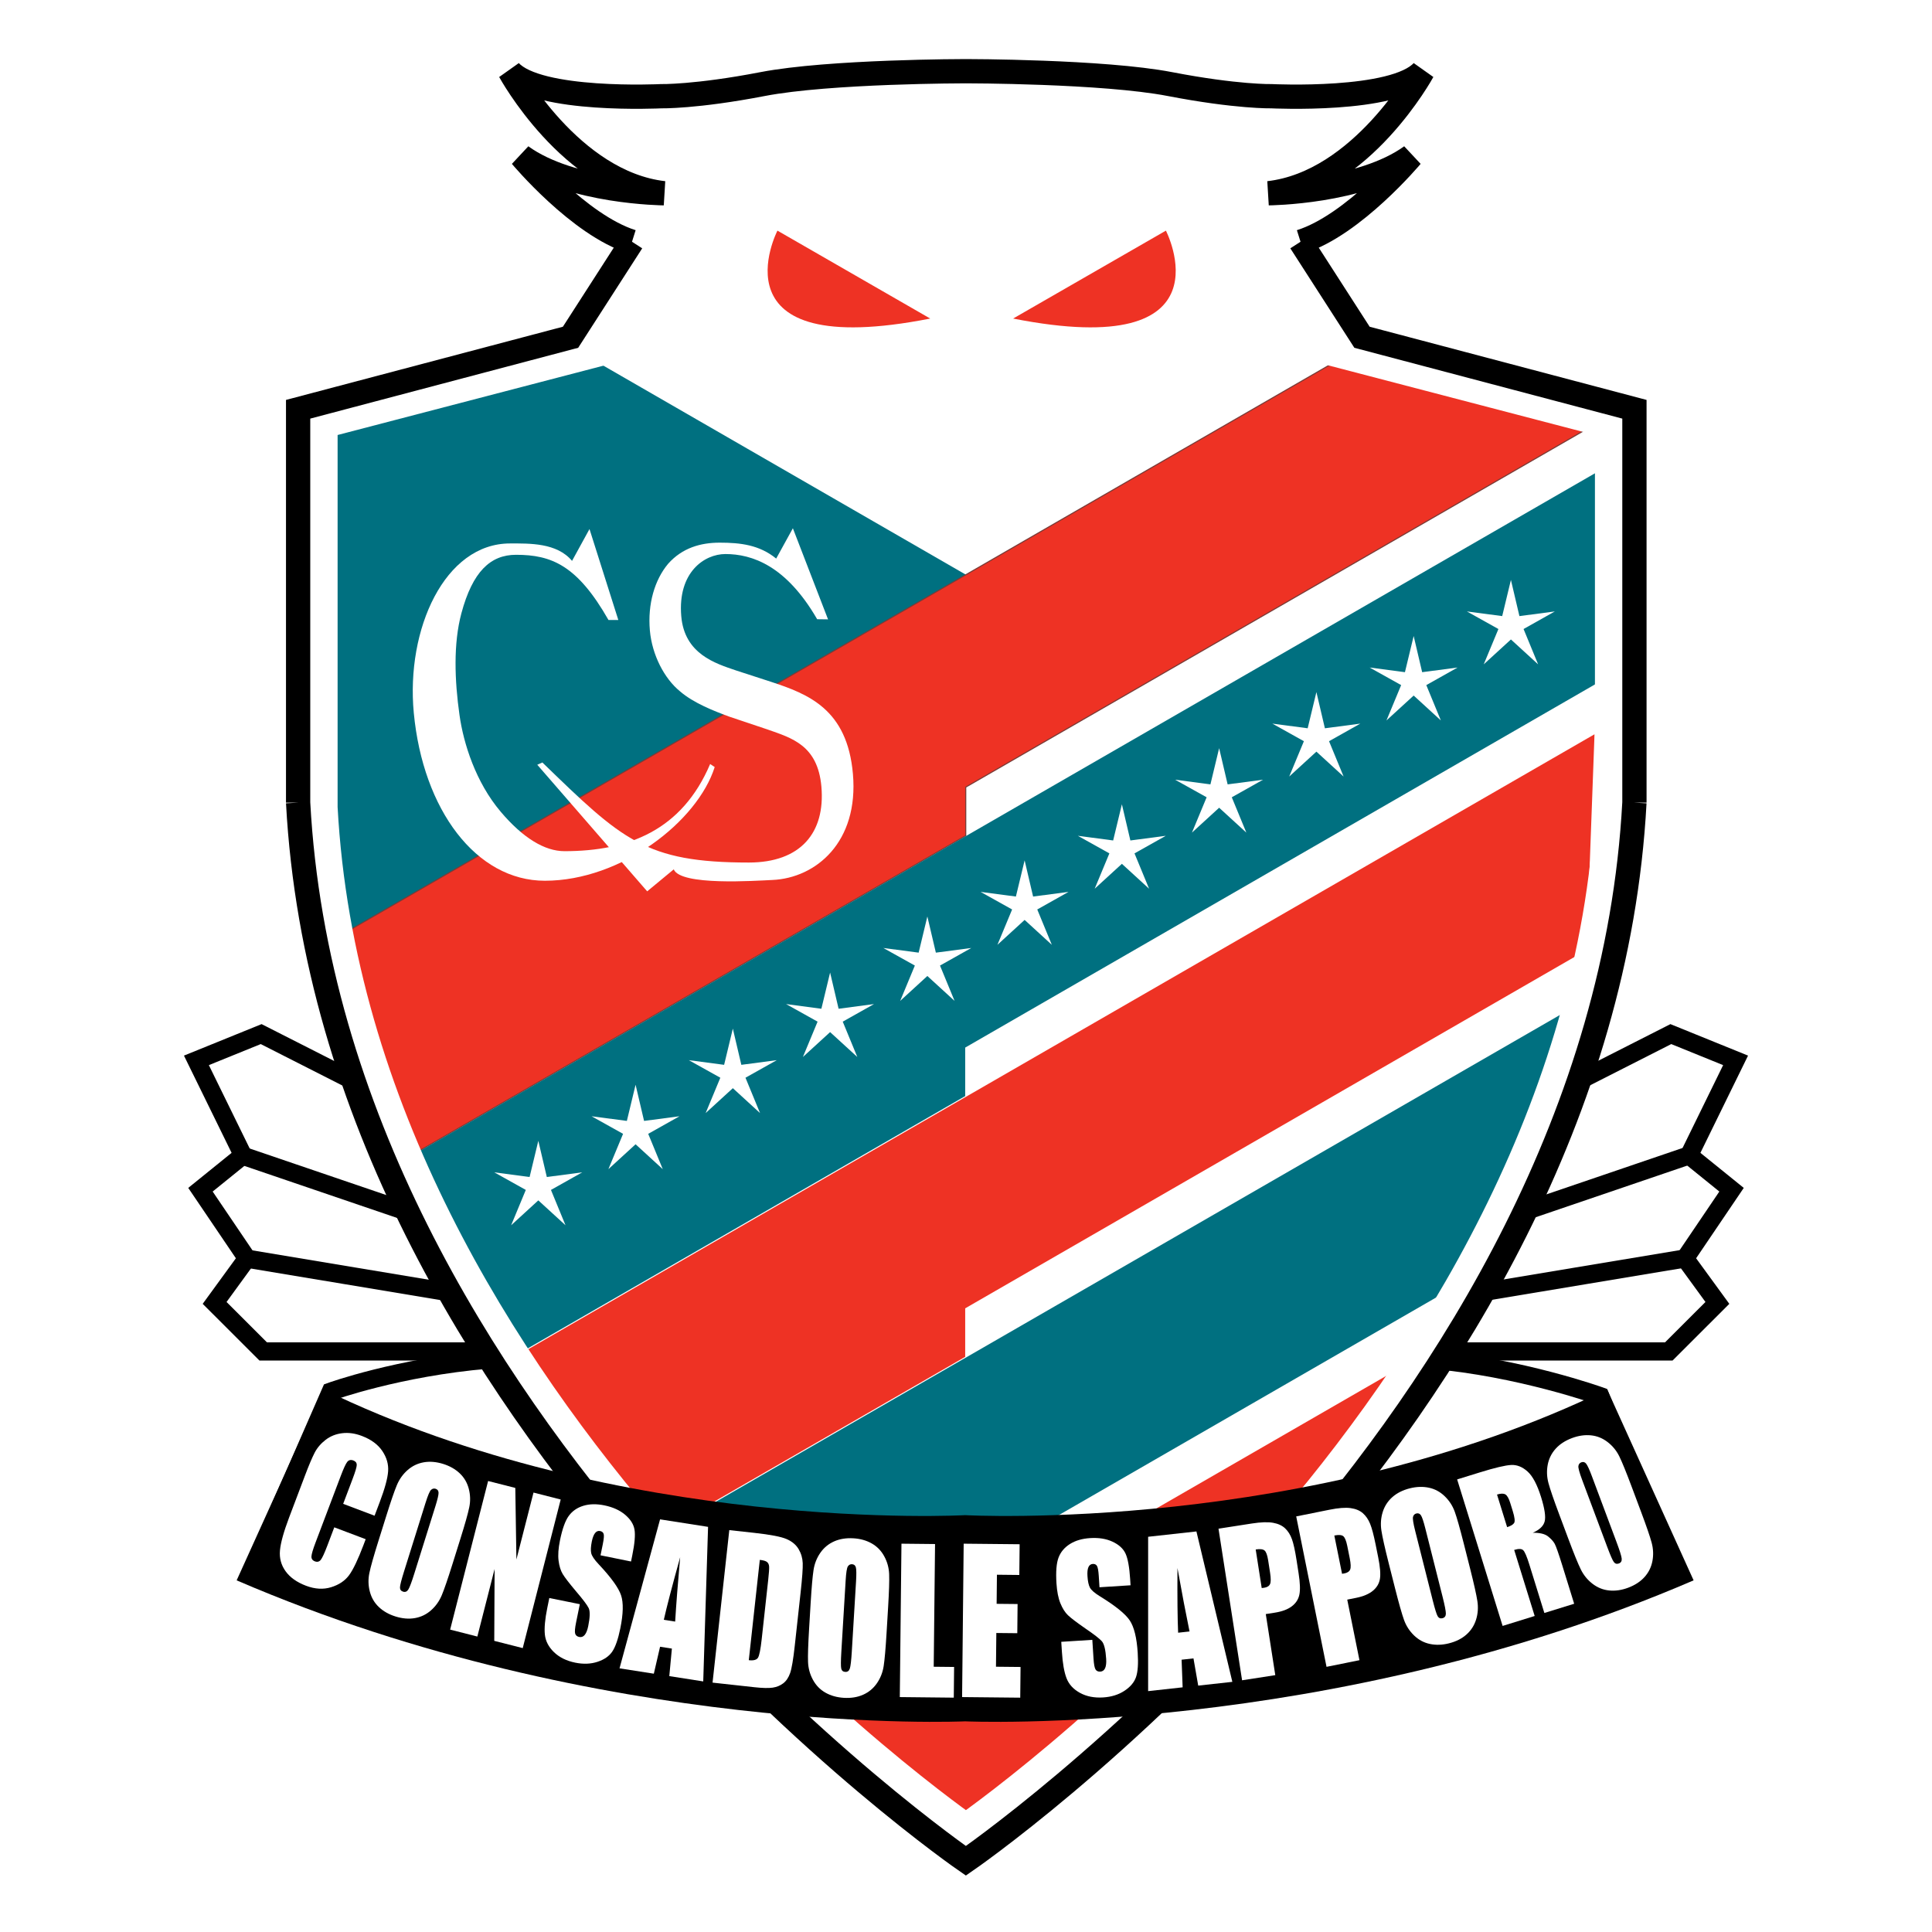
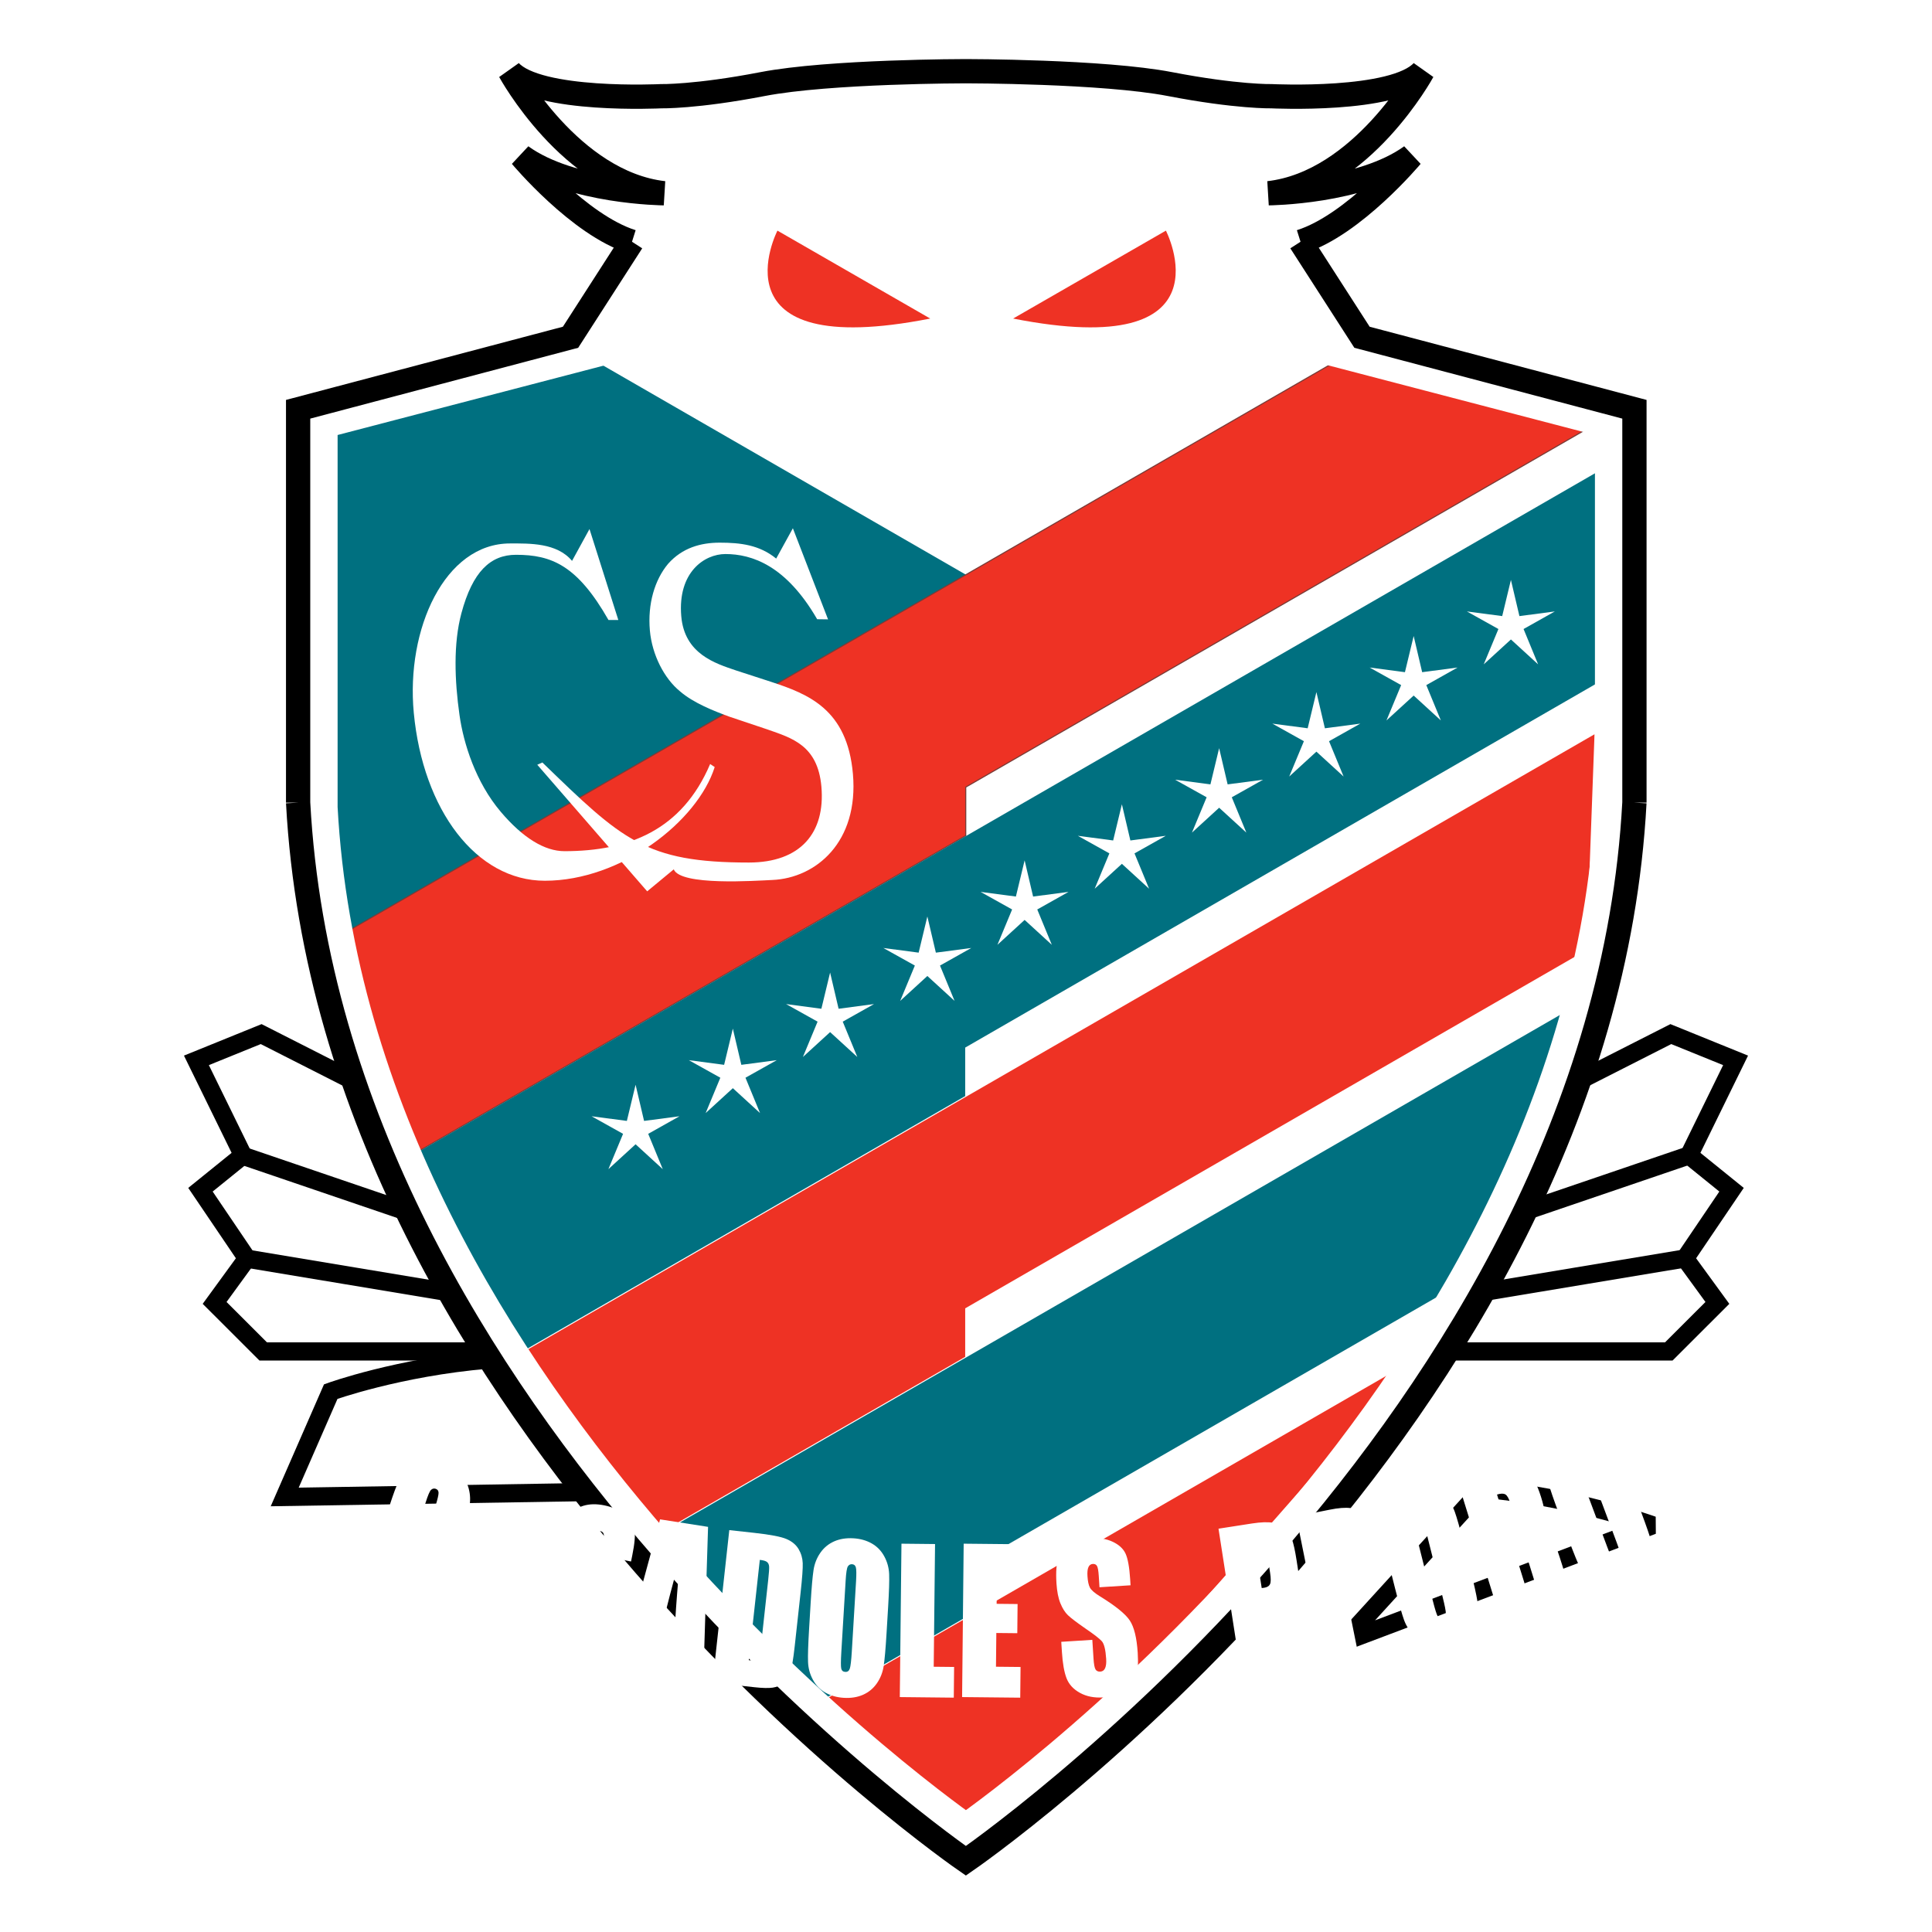
<svg xmlns="http://www.w3.org/2000/svg" version="1.0" id="Layer_1" x="0px" y="0px" width="192.756px" height="192.756px" viewBox="0 0 192.756 192.756" enable-background="new 0 0 192.756 192.756" xml:space="preserve">
  <g>
    <polygon fill-rule="evenodd" clip-rule="evenodd" fill="#FFFFFF" points="0,0 192.756,0 192.756,192.756 0,192.756 0,0  " />
    <polygon fill-rule="evenodd" clip-rule="evenodd" fill="#FFFFFF" stroke="#000000" stroke-width="1.814" stroke-miterlimit="2.613" points="   173.16,105.793 166.7,103.172 154.789,109.221 143.887,134.832 166.498,134.832 171.344,129.992 168.113,125.557 172.757,118.699    168.518,115.271 173.16,105.793  " />
    <polygon fill-rule="evenodd" clip-rule="evenodd" fill="#FFFFFF" stroke="#000000" stroke-width="1.814" stroke-miterlimit="2.613" points="   19.596,105.793 26.057,103.172 37.968,109.221 48.87,134.832 26.258,134.832 21.413,129.992 24.643,125.557 20,118.699    24.239,115.271 19.596,105.793  " />
    <path fill="none" stroke="#000000" stroke-width="1.814" stroke-miterlimit="2.613" d="M168.518,115.271l-17.161,5.848    M168.113,125.557l-20.593,3.428 M24.108,115.271l17.161,5.848 M24.512,125.557l20.593,3.428" />
    <path fill-rule="evenodd" clip-rule="evenodd" fill="#FFFFFF" stroke="#000000" stroke-width="1.814" stroke-miterlimit="2.613" d="   M28.406,149.352l4.593-10.512c0,0,6.738-2.434,15.672-3.189l16.883,13.098L28.406,149.352L28.406,149.352z" />
-     <path fill-rule="evenodd" clip-rule="evenodd" fill="#FFFFFF" stroke="#000000" stroke-width="1.814" stroke-miterlimit="2.613" d="   M164.883,152.176l-5.224-12.881c0,0-8.011-2.889-16.944-3.645l-13.97,15.316L164.883,152.176L164.883,152.176z" />
+     <path fill-rule="evenodd" clip-rule="evenodd" fill="#FFFFFF" stroke="#000000" stroke-width="1.814" stroke-miterlimit="2.613" d="   M164.883,152.176c0,0-8.011-2.889-16.944-3.645l-13.97,15.316L164.883,152.176L164.883,152.176z" />
    <path fill-rule="evenodd" clip-rule="evenodd" fill="#FFFFFF" d="M29.744,80.081V40.832l27.179-7.184l6.132-9.528   c-5.3-1.665-11.054-8.546-11.054-8.546c4.997,3.63,14.234,3.706,14.234,3.706C56.923,18.221,50.866,7.104,50.866,7.104   c2.801,3.101,15.066,2.496,15.066,2.496s3.483,0.076,10.145-1.21c6.663-1.286,20.29-1.286,20.29-1.286s13.703,0,20.365,1.286   s10.145,1.21,10.145,1.21s12.266,0.605,15.066-2.496c0,0-6.057,11.117-15.369,12.176c0,0,9.236-0.076,14.233-3.706   c0,0-5.754,6.881-11.054,8.546l6.133,9.528l27.18,7.184v39.249c-3.331,62.011-66.699,105.571-66.699,105.571   S33.075,142.092,29.744,80.081L29.744,80.081z" />
    <polygon fill-rule="evenodd" clip-rule="evenodd" fill="#007080" points="96.404,57.359 57.725,35.054 33.049,41.866    33.503,95.385 96.385,59.749 96.404,57.359  " />
    <polygon fill-rule="evenodd" clip-rule="evenodd" fill="#EE3224" stroke="#793B37" stroke-width="0.216" stroke-miterlimit="2.613" points="   96.298,83.343 41.344,115.035 34.437,93.115 133.908,35.75 158.292,42.751 96.298,78.503 96.298,83.343  " />
    <polygon fill-rule="evenodd" clip-rule="evenodd" fill="#EE3224" points="96.298,83.343 41.344,115.035 34.437,93.115    133.908,35.75 158.292,42.751 96.298,78.503 96.298,83.343  " />
    <polygon fill-rule="evenodd" clip-rule="evenodd" fill="#EE3224" points="96.298,135.373 65.472,153.15 51.222,135.465    159.085,73.259 158.292,94.78 96.298,130.533 96.298,135.373  " />
    <polygon fill-rule="evenodd" clip-rule="evenodd" fill="#EE3224" points="82.693,169.344 141.251,135.572 103.741,178.27    96.298,182.562 82.693,169.344  " />
    <polygon fill-rule="evenodd" clip-rule="evenodd" fill="#007080" points="96.298,109.357 51.31,135.303 41.255,115.197    160.135,46.64 160.391,67.556 96.298,104.518 96.298,109.357  " />
    <polygon fill-rule="evenodd" clip-rule="evenodd" fill="#007080" points="96.298,161.387 81.732,169.787 65.384,153.311    158.036,99.879 144.654,128.66 96.298,156.547 96.298,161.387  " />
    <path fill="none" stroke="#FFFFFF" stroke-width="3.88" stroke-miterlimit="2.613" d="M31.743,80.578V41.901l64.7-16.874   l64.624,16.874v38.677 M161.066,80.578c-3.231,60.151-64.698,102.405-64.698,102.405S34.974,140.729,31.743,80.578" />
    <path fill="none" stroke="#000000" stroke-width="2.421" stroke-miterlimit="2.613" d="M29.744,80.081V40.832l27.179-7.184   l6.132-9.528 M63.055,24.12c-5.3-1.665-11.054-8.546-11.054-8.546c4.997,3.63,14.234,3.706,14.234,3.706   C56.923,18.221,50.866,7.104,50.866,7.104c2.801,3.101,15.066,2.496,15.066,2.496s3.483,0.076,10.145-1.21   c6.663-1.286,20.29-1.286,20.29-1.286s13.704,0,20.366,1.286s10.145,1.21,10.145,1.21s12.266,0.605,15.066-2.496   c0,0-6.057,11.117-15.369,12.176c0,0,9.236-0.076,14.233-3.706c0,0-5.754,6.881-11.054,8.546 M129.754,24.12l6.133,9.528   l27.18,7.184v39.249 M163.066,80.081c-3.331,62.011-66.7,105.571-66.7,105.571S33.075,142.092,29.744,80.081" />
    <path fill-rule="evenodd" clip-rule="evenodd" fill="#EE3224" d="M92.809,31.782L77.566,23.01   C77.566,23.01,70.802,36.118,92.809,31.782L92.809,31.782z" />
    <path fill-rule="evenodd" clip-rule="evenodd" fill="#EE3224" d="M101.079,31.782l15.243-8.771   C116.322,23.01,123.086,36.118,101.079,31.782L101.079,31.782z" />
    <polygon fill-rule="evenodd" clip-rule="evenodd" fill="#FFFFFF" points="64.259,111.834 67.793,111.369 64.672,113.123    66.125,116.648 63.412,114.164 60.699,116.648 62.164,113.123 59.02,111.369 62.542,111.834 63.412,108.225 64.259,111.834  " />
-     <polygon fill-rule="evenodd" clip-rule="evenodd" fill="#FFFFFF" points="54.556,117.43 58.089,116.965 54.969,118.719    56.421,122.244 53.708,119.762 50.996,122.244 52.46,118.719 49.316,116.965 52.838,117.43 53.708,113.82 54.556,117.43  " />
    <polygon fill-rule="evenodd" clip-rule="evenodd" fill="#FFFFFF" points="73.963,106.238 77.497,105.773 74.376,107.525    75.829,111.051 73.116,108.568 70.403,111.051 71.868,107.525 68.724,105.773 72.246,106.238 73.116,102.627 73.963,106.238  " />
    <polygon fill-rule="evenodd" clip-rule="evenodd" fill="#FFFFFF" points="83.667,100.643 87.2,100.176 84.08,101.93    85.533,105.455 82.82,102.973 80.106,105.455 81.571,101.93 78.427,100.176 81.949,100.643 82.82,97.031 83.667,100.643  " />
    <polygon fill-rule="evenodd" clip-rule="evenodd" fill="#FFFFFF" points="93.371,95.046 96.904,94.581 93.784,96.334    95.237,99.859 92.523,97.375 89.811,99.859 91.275,96.334 88.131,94.581 91.653,95.046 92.523,91.436 93.371,95.046  " />
    <polygon fill-rule="evenodd" clip-rule="evenodd" fill="#FFFFFF" points="103.073,89.449 106.607,88.984 103.487,90.738    104.94,94.263 102.227,91.78 99.514,94.263 100.979,90.738 97.834,88.984 101.356,89.449 102.227,85.839 103.073,89.449  " />
    <polygon fill-rule="evenodd" clip-rule="evenodd" fill="#FFFFFF" points="112.777,83.853 116.311,83.388 113.19,85.142    114.644,88.667 111.931,86.184 109.217,88.667 110.683,85.142 107.538,83.388 111.06,83.853 111.931,80.243 112.777,83.853  " />
    <polygon fill-rule="evenodd" clip-rule="evenodd" fill="#FFFFFF" points="122.481,78.257 126.015,77.792 122.895,79.545    124.348,83.07 121.634,80.587 118.921,83.07 120.386,79.545 117.241,77.792 120.764,78.257 121.634,74.646 122.481,78.257  " />
    <polygon fill-rule="evenodd" clip-rule="evenodd" fill="#FFFFFF" points="132.185,72.661 135.719,72.195 132.598,73.95    134.051,77.474 131.338,74.991 128.625,77.474 130.09,73.95 126.945,72.195 130.467,72.661 131.338,69.05 132.185,72.661  " />
    <polygon fill-rule="evenodd" clip-rule="evenodd" fill="#FFFFFF" points="141.889,67.064 145.422,66.599 142.302,68.353    143.754,71.878 141.042,69.395 138.328,71.878 139.793,68.353 136.649,66.599 140.171,67.064 141.042,63.454 141.889,67.064  " />
    <polygon fill-rule="evenodd" clip-rule="evenodd" fill="#FFFFFF" points="151.593,61.468 155.126,61.003 152.006,62.757    153.458,66.282 150.745,63.799 148.032,66.282 149.497,62.757 146.353,61.003 149.875,61.468 150.745,57.858 151.593,61.468  " />
-     <path fill-rule="evenodd" clip-rule="evenodd" d="M96.292,151.168c0,0-34.372,1.891-64.05-12.555l-8.631,19.059   c36.492,15.729,72.681,14.066,72.681,14.066s36.188,1.662,72.68-14.066l-8.631-19.059   C130.662,153.059,96.292,151.168,96.292,151.168L96.292,151.168z" />
-     <path fill-rule="evenodd" clip-rule="evenodd" fill="#FFFFFF" d="M37.372,151.223l-3.134-1.184l0.943-2.494   c0.274-0.725,0.412-1.189,0.412-1.396c0-0.205-0.112-0.35-0.336-0.436c-0.26-0.098-0.465-0.049-0.615,0.143   c-0.15,0.193-0.362,0.652-0.637,1.377l-2.517,6.65c-0.264,0.695-0.401,1.162-0.414,1.4c-0.013,0.238,0.102,0.402,0.344,0.494   c0.236,0.088,0.429,0.041,0.581-0.145c0.151-0.186,0.375-0.672,0.672-1.455l0.68-1.795l3.134,1.184l-0.21,0.557   c-0.56,1.48-1.046,2.496-1.458,3.049c-0.411,0.551-1.006,0.947-1.784,1.186s-1.61,0.189-2.496-0.145   c-0.915-0.346-1.596-0.828-2.042-1.447c-0.447-0.621-0.634-1.316-0.562-2.088c0.072-0.77,0.375-1.857,0.906-3.262l1.583-4.184   c0.39-1.031,0.712-1.793,0.966-2.287c0.254-0.492,0.62-0.922,1.095-1.289c0.476-0.367,1.027-0.588,1.653-0.664   c0.626-0.078,1.278,0.012,1.957,0.268c0.927,0.352,1.609,0.852,2.048,1.502s0.632,1.328,0.582,2.033s-0.33,1.727-0.836,3.066   L37.372,151.223L37.372,151.223z" />
    <path fill-rule="evenodd" clip-rule="evenodd" fill="#FFFFFF" d="M41.34,156.982c-0.269,0.861-0.47,1.396-0.602,1.605   c-0.132,0.209-0.306,0.281-0.523,0.213c-0.21-0.066-0.313-0.207-0.309-0.424s0.141-0.748,0.406-1.596l2.137-6.818   c0.235-0.752,0.42-1.191,0.556-1.316c0.135-0.127,0.288-0.162,0.456-0.111c0.192,0.061,0.291,0.195,0.294,0.404   s-0.101,0.654-0.313,1.334L41.34,156.982L41.34,156.982z M45.919,153.572c0.471-1.504,0.771-2.564,0.898-3.186   c0.129-0.619,0.113-1.234-0.046-1.846c-0.158-0.611-0.459-1.125-0.903-1.545c-0.443-0.42-0.994-0.732-1.649-0.938   c-0.692-0.215-1.341-0.27-1.947-0.162s-1.141,0.365-1.606,0.775c-0.466,0.408-0.822,0.908-1.071,1.502   c-0.249,0.592-0.603,1.623-1.062,3.09l-0.783,2.498c-0.471,1.502-0.771,2.564-0.899,3.186c-0.128,0.619-0.113,1.234,0.046,1.846   c0.159,0.611,0.46,1.125,0.904,1.545c0.443,0.42,0.994,0.73,1.65,0.936c0.692,0.217,1.341,0.271,1.946,0.164   s1.141-0.365,1.606-0.775s0.822-0.91,1.071-1.502c0.248-0.592,0.602-1.623,1.062-3.09L45.919,153.572L45.919,153.572z" />
-     <polygon fill-rule="evenodd" clip-rule="evenodd" fill="#FFFFFF" points="55.941,149.607 52.153,164.432 49.312,163.709    49.347,156.537 47.625,163.279 44.911,162.586 48.699,147.76 51.412,148.451 51.522,155.59 53.228,148.914 55.941,149.607  " />
    <path fill-rule="evenodd" clip-rule="evenodd" fill="#FFFFFF" d="M62.958,155.791l-3.043-0.617l0.227-1.113   c0.105-0.518,0.134-0.857,0.086-1.016c-0.049-0.158-0.166-0.256-0.351-0.293c-0.197-0.041-0.366,0.025-0.504,0.197   s-0.247,0.451-0.327,0.84c-0.101,0.502-0.123,0.891-0.062,1.166c0.06,0.275,0.307,0.645,0.741,1.105   c1.249,1.328,1.995,2.363,2.238,3.1c0.249,0.74,0.223,1.846-0.077,3.314c-0.218,1.068-0.484,1.836-0.798,2.301   c-0.313,0.463-0.806,0.805-1.479,1.025c-0.673,0.221-1.411,0.248-2.215,0.084c-0.879-0.178-1.586-0.529-2.125-1.049   c-0.538-0.521-0.841-1.107-0.908-1.758c-0.067-0.65,0.014-1.537,0.243-2.662l0.201-0.982l3.043,0.617l-0.373,1.826   c-0.114,0.562-0.146,0.934-0.09,1.111c0.054,0.178,0.189,0.289,0.405,0.334c0.217,0.043,0.399-0.025,0.55-0.207   c0.149-0.182,0.265-0.475,0.347-0.875c0.18-0.883,0.196-1.482,0.047-1.797c-0.155-0.314-0.576-0.873-1.263-1.676   c-0.679-0.807-1.123-1.383-1.33-1.727c-0.207-0.346-0.344-0.791-0.413-1.34c-0.068-0.547-0.021-1.221,0.141-2.018   c0.235-1.15,0.528-1.965,0.88-2.445c0.353-0.482,0.837-0.816,1.452-1.004s1.312-0.201,2.091-0.043   c0.847,0.174,1.538,0.484,2.071,0.934s0.847,0.941,0.94,1.479c0.094,0.537,0.019,1.402-0.224,2.594L62.958,155.791L62.958,155.791z   " />
    <path fill-rule="evenodd" clip-rule="evenodd" fill="#FFFFFF" d="M66.229,161.609c0.297-1.326,0.841-3.406,1.631-6.244   c-0.227,2.543-0.393,4.682-0.499,6.42L66.229,161.609L66.229,161.609z M65.855,151.586l-4.045,14.865l3.423,0.533l0.622-2.688   l1.179,0.184l-0.258,2.746l3.386,0.529l0.482-15.42L65.855,151.586L65.855,151.586z" />
    <path fill-rule="evenodd" clip-rule="evenodd" fill="#FFFFFF" d="M76.534,155.848c0.122,0.104,0.19,0.256,0.202,0.455   c0.013,0.197-0.018,0.641-0.093,1.33l-0.649,5.91c-0.112,1.016-0.235,1.631-0.37,1.848c-0.134,0.217-0.44,0.299-0.917,0.246   l1.099-10.008C76.169,155.668,76.413,155.742,76.534,155.848L76.534,155.848z M71.091,167.875l4.196,0.461   c0.796,0.086,1.397,0.1,1.804,0.041c0.406-0.061,0.759-0.207,1.057-0.436c0.299-0.23,0.526-0.572,0.684-1.02   c0.157-0.449,0.311-1.355,0.461-2.723l0.585-5.328c0.159-1.441,0.228-2.41,0.21-2.91c-0.019-0.5-0.154-0.967-0.408-1.4   c-0.255-0.434-0.654-0.77-1.2-1.006c-0.545-0.238-1.621-0.445-3.226-0.621l-2.493-0.273L71.091,167.875L71.091,167.875z" />
    <path fill-rule="evenodd" clip-rule="evenodd" fill="#FFFFFF" d="M84.985,164.773c-0.054,0.898-0.121,1.467-0.198,1.701   c-0.078,0.234-0.229,0.346-0.456,0.332c-0.22-0.014-0.354-0.125-0.401-0.336s-0.044-0.76,0.009-1.648l0.431-7.133   c0.047-0.785,0.12-1.256,0.222-1.41c0.1-0.154,0.239-0.227,0.416-0.217c0.201,0.012,0.329,0.119,0.383,0.322   c0.053,0.201,0.06,0.658,0.018,1.369L84.985,164.773L84.985,164.773z M88.607,160.359c0.095-1.572,0.129-2.674,0.104-3.307   s-0.188-1.227-0.49-1.781c-0.301-0.555-0.719-0.982-1.25-1.283c-0.532-0.301-1.141-0.471-1.827-0.512   c-0.725-0.043-1.367,0.061-1.929,0.311c-0.562,0.25-1.019,0.629-1.372,1.139s-0.579,1.08-0.676,1.715   c-0.098,0.637-0.194,1.721-0.286,3.254l-0.157,2.613c-0.095,1.574-0.13,2.676-0.105,3.309c0.024,0.633,0.188,1.227,0.49,1.781   c0.301,0.555,0.718,0.982,1.25,1.281c0.532,0.301,1.141,0.471,1.828,0.514c0.724,0.043,1.367-0.061,1.928-0.311   s1.019-0.629,1.372-1.139c0.353-0.51,0.579-1.082,0.677-1.715c0.098-0.635,0.194-1.721,0.286-3.256L88.607,160.359L88.607,160.359z   " />
    <polygon fill-rule="evenodd" clip-rule="evenodd" fill="#FFFFFF" points="93.29,154.049 93.157,166.291 95.191,166.312    95.159,169.375 89.773,169.318 89.939,154.014 93.29,154.049  " />
    <polygon fill-rule="evenodd" clip-rule="evenodd" fill="#FFFFFF" points="96.146,154.014 101.729,154.07 101.697,157.135    99.464,157.111 99.434,160.014 101.525,160.035 101.496,162.945 99.404,162.924 99.369,166.289 101.821,166.314 101.789,169.377    95.989,169.318 96.146,154.014  " />
    <path fill-rule="evenodd" clip-rule="evenodd" fill="#FFFFFF" d="M112.795,158.164l-3.099,0.197l-0.072-1.133   c-0.034-0.527-0.095-0.861-0.183-1.002c-0.088-0.139-0.227-0.203-0.415-0.191c-0.201,0.014-0.347,0.121-0.435,0.322   c-0.089,0.201-0.12,0.5-0.094,0.896c0.031,0.51,0.112,0.889,0.243,1.141c0.13,0.25,0.465,0.541,1.004,0.873   c1.554,0.955,2.544,1.758,2.972,2.406c0.433,0.648,0.697,1.721,0.793,3.217c0.069,1.088,0.014,1.898-0.167,2.428   c-0.181,0.527-0.568,0.988-1.159,1.375c-0.592,0.389-1.297,0.607-2.116,0.66c-0.895,0.057-1.668-0.096-2.323-0.457   s-1.101-0.848-1.336-1.459c-0.235-0.609-0.39-1.486-0.462-2.633l-0.064-1l3.098-0.197l0.119,1.859   c0.036,0.572,0.104,0.938,0.203,1.096s0.258,0.229,0.479,0.215c0.22-0.014,0.378-0.129,0.476-0.344   c0.096-0.213,0.132-0.525,0.105-0.934c-0.058-0.9-0.199-1.48-0.424-1.746c-0.232-0.262-0.784-0.691-1.657-1.285   c-0.867-0.602-1.444-1.041-1.734-1.32c-0.29-0.277-0.54-0.672-0.75-1.184c-0.209-0.51-0.34-1.172-0.393-1.982   c-0.074-1.17-0.005-2.033,0.21-2.59c0.214-0.557,0.592-1.006,1.137-1.348c0.544-0.342,1.212-0.537,2.006-0.588   c0.862-0.055,1.61,0.064,2.242,0.359s1.063,0.688,1.294,1.182s0.385,1.348,0.464,2.562L112.795,158.164L112.795,158.164z" />
-     <path fill-rule="evenodd" clip-rule="evenodd" fill="#FFFFFF" d="M117.542,162.896c-0.062-1.355-0.084-3.506-0.067-6.451   c0.449,2.512,0.852,4.621,1.205,6.326L117.542,162.896L117.542,162.896z M114.55,153.324l-0.001,15.4l3.443-0.379l-0.104-2.756   l1.185-0.131l0.473,2.715l3.405-0.375l-3.584-15.006L114.55,153.324L114.55,153.324z" />
    <path fill-rule="evenodd" clip-rule="evenodd" fill="#FFFFFF" d="M126.165,154.693c0.158,0.135,0.277,0.461,0.358,0.977   l0.193,1.242c0.087,0.562,0.086,0.939-0.006,1.135c-0.091,0.197-0.285,0.318-0.585,0.363c-0.068,0.012-0.15,0.021-0.245,0.029   l-0.599-3.848C125.712,154.523,126.006,154.559,126.165,154.693L126.165,154.693z M123.923,167.643l3.312-0.514l-0.948-6.092   l0.889-0.139c0.723-0.111,1.288-0.32,1.697-0.627s0.663-0.693,0.763-1.162c0.1-0.467,0.075-1.186-0.076-2.15l-0.205-1.316   c-0.147-0.947-0.3-1.639-0.458-2.078c-0.157-0.438-0.383-0.797-0.675-1.076s-0.693-0.467-1.203-0.559   c-0.51-0.094-1.216-0.07-2.119,0.07l-3.33,0.518L123.923,167.643L123.923,167.643z" />
    <path fill-rule="evenodd" clip-rule="evenodd" fill="#FFFFFF" d="M129.323,151.293l3.304-0.664   c0.896-0.182,1.603-0.236,2.114-0.166c0.514,0.07,0.923,0.24,1.228,0.506c0.305,0.268,0.545,0.615,0.722,1.047   c0.178,0.43,0.36,1.115,0.55,2.055l0.263,1.307c0.193,0.957,0.25,1.672,0.172,2.145c-0.079,0.473-0.315,0.871-0.711,1.193   c-0.395,0.324-0.95,0.559-1.668,0.703l-0.882,0.176l1.218,6.043l-3.285,0.662L129.323,151.293L129.323,151.293z M133.126,153.199   l0.77,3.818c0.093-0.012,0.174-0.025,0.242-0.039c0.297-0.061,0.486-0.189,0.568-0.389c0.082-0.201,0.067-0.578-0.045-1.135   l-0.248-1.232c-0.104-0.512-0.237-0.832-0.401-0.961C133.847,153.135,133.552,153.113,133.126,153.199L133.126,153.199z" />
    <path fill-rule="evenodd" clip-rule="evenodd" fill="#FFFFFF" d="M143.927,159.309c0.22,0.875,0.329,1.436,0.327,1.684   c-0.003,0.248-0.114,0.398-0.334,0.455c-0.215,0.055-0.377-0.014-0.485-0.199c-0.109-0.188-0.272-0.713-0.49-1.574l-1.75-6.93   c-0.194-0.764-0.266-1.234-0.216-1.412c0.049-0.18,0.159-0.291,0.331-0.334c0.195-0.049,0.35,0.016,0.463,0.191   c0.112,0.176,0.257,0.609,0.431,1.299L143.927,159.309L143.927,159.309z M146.043,154.008c-0.387-1.527-0.688-2.59-0.903-3.186   c-0.215-0.594-0.551-1.111-1.007-1.549c-0.455-0.438-0.981-0.721-1.579-0.846c-0.599-0.125-1.23-0.104-1.897,0.064   c-0.703,0.178-1.285,0.471-1.745,0.879c-0.459,0.408-0.78,0.908-0.963,1.5s-0.224,1.205-0.125,1.84s0.336,1.699,0.712,3.189   l0.642,2.539c0.387,1.527,0.688,2.59,0.902,3.186c0.216,0.596,0.552,1.113,1.007,1.551s0.982,0.719,1.58,0.844   c0.599,0.125,1.23,0.105,1.897-0.064c0.703-0.176,1.285-0.469,1.744-0.877c0.46-0.408,0.781-0.91,0.964-1.502   c0.182-0.592,0.224-1.205,0.125-1.84c-0.098-0.635-0.336-1.697-0.712-3.189L146.043,154.008L146.043,154.008z" />
    <path fill-rule="evenodd" clip-rule="evenodd" fill="#FFFFFF" d="M150.183,149.094c0.184,0.102,0.348,0.385,0.491,0.848   l0.249,0.803c0.2,0.645,0.246,1.047,0.138,1.209s-0.34,0.299-0.695,0.408l-1.008-3.25C149.724,148.998,150,148.992,150.183,149.094   L150.183,149.094z M149.916,162.219l3.199-0.992l-2.045-6.59c0.44-0.135,0.74-0.127,0.9,0.029c0.16,0.154,0.362,0.623,0.605,1.404   l1.506,4.857l2.974-0.92l-1.195-3.855c-0.366-1.18-0.617-1.891-0.752-2.137c-0.136-0.244-0.36-0.49-0.675-0.736   c-0.313-0.246-0.816-0.363-1.507-0.355c0.675-0.293,1.071-0.674,1.188-1.139s-0.002-1.266-0.355-2.404   c-0.386-1.244-0.836-2.1-1.35-2.564c-0.515-0.465-1.06-0.684-1.636-0.656s-1.62,0.273-3.133,0.742l-2.26,0.699L149.916,162.219   L149.916,162.219z" />
    <path fill-rule="evenodd" clip-rule="evenodd" fill="#FFFFFF" d="M161.286,153.863c0.316,0.844,0.486,1.389,0.511,1.637   c0.025,0.246-0.069,0.408-0.281,0.488c-0.207,0.076-0.375,0.029-0.504-0.146c-0.129-0.172-0.35-0.676-0.66-1.508l-2.504-6.693   c-0.276-0.738-0.399-1.197-0.37-1.381c0.029-0.182,0.127-0.303,0.292-0.365c0.189-0.07,0.35-0.025,0.48,0.139   c0.132,0.162,0.322,0.576,0.572,1.244L161.286,153.863L161.286,153.863z M162.804,148.363c-0.552-1.475-0.968-2.496-1.247-3.064   c-0.28-0.568-0.671-1.045-1.172-1.43c-0.5-0.385-1.055-0.607-1.663-0.666c-0.607-0.059-1.233,0.031-1.877,0.271   c-0.68,0.254-1.226,0.609-1.637,1.064c-0.412,0.457-0.676,0.99-0.792,1.598c-0.115,0.609-0.09,1.223,0.078,1.844   c0.168,0.619,0.521,1.648,1.061,3.09l0.917,2.451c0.552,1.477,0.969,2.498,1.248,3.066c0.28,0.568,0.67,1.045,1.171,1.43   s1.055,0.605,1.663,0.664c0.607,0.059,1.233-0.031,1.877-0.271c0.681-0.254,1.226-0.609,1.638-1.064   c0.412-0.457,0.676-0.99,0.792-1.598c0.115-0.607,0.09-1.223-0.078-1.842s-0.521-1.65-1.061-3.09L162.804,148.363L162.804,148.363z   " />
    <path fill-rule="evenodd" clip-rule="evenodd" fill="#FFFFFF" d="M79.105,52.705l3.509,9.089l-1.086-0.014   c-3.104-5.369-6.512-6.503-9.158-6.503c-2.088,0-4.772,1.814-4.4,6.202c0.319,3.769,3.395,4.71,5.478,5.416l3.479,1.13   c3.719,1.225,7.604,2.732,8.169,9.184c0.598,6.829-3.708,10.394-8.028,10.586c-1.705,0.076-9.167,0.604-9.848-1.059l-2.65,2.193   L53.604,76.3l0.51-0.227c7.956,7.713,10.262,9.982,20.6,9.982c5.148,0,7.641-2.959,7.237-7.575   c-0.363-4.144-2.977-4.851-5.371-5.699l-3.789-1.271c-1.541-0.565-3.599-1.366-4.955-2.543c-1.558-1.271-2.784-3.626-2.999-6.075   c-0.23-2.638,0.479-5.039,1.819-6.641c1.412-1.594,3.255-2.11,5.144-2.11c2.087,0,3.974,0.227,5.64,1.588L79.105,52.705   L79.105,52.705z" />
    <path fill-rule="evenodd" clip-rule="evenodd" fill="#FFFFFF" d="M60.708,61.855c-3.104-5.445-5.678-6.504-9.223-6.503   c-2.546,0-4.33,1.664-5.449,5.826c-0.815,3.033-0.681,6.708-0.19,10.172c0.401,2.833,1.612,6.689,4.111,9.639   c2.221,2.622,4.391,3.933,6.359,3.933c6.403,0,11.724-2.086,14.536-8.697l0.454,0.303c-1.708,5.416-9.312,11.344-16.947,11.344   c-6.846,0-12.16-7.061-13.076-16.756c-0.79-8.352,3.085-16.896,9.6-16.896c1.951-0.001,4.676-0.076,6.19,1.739l1.741-3.176   l2.877,9.075H60.708L60.708,61.855z" />
  </g>
</svg>